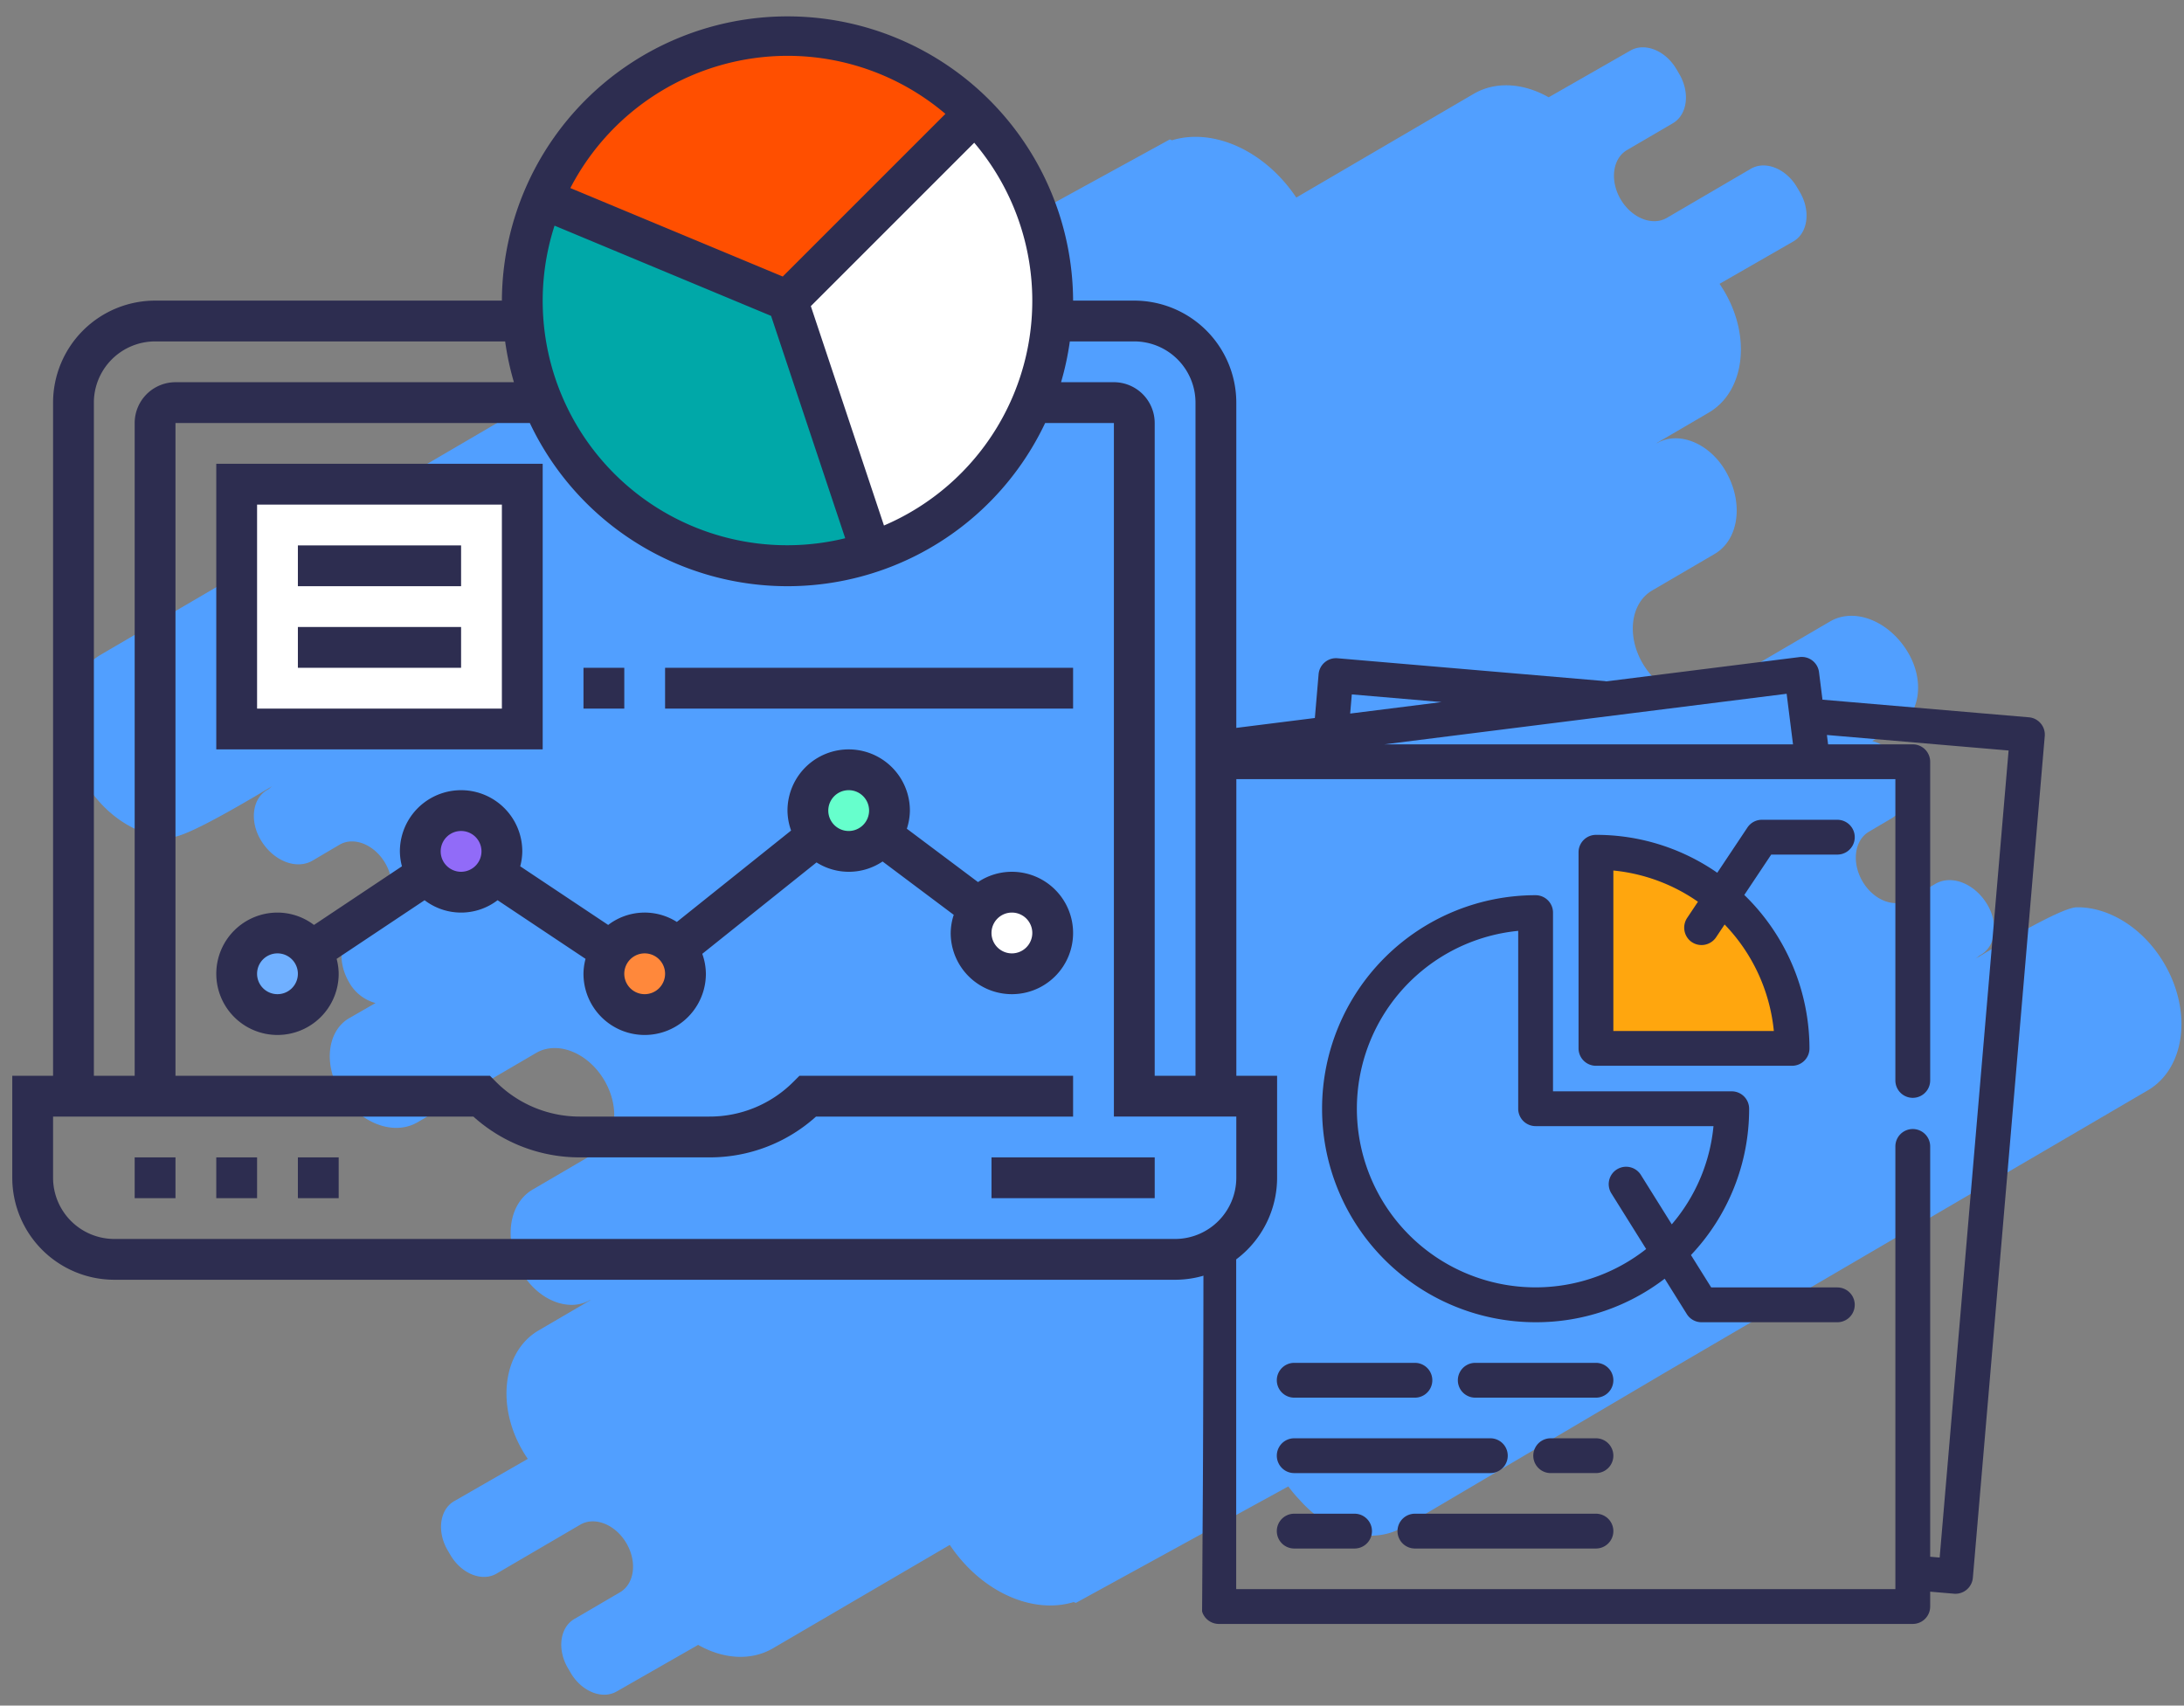
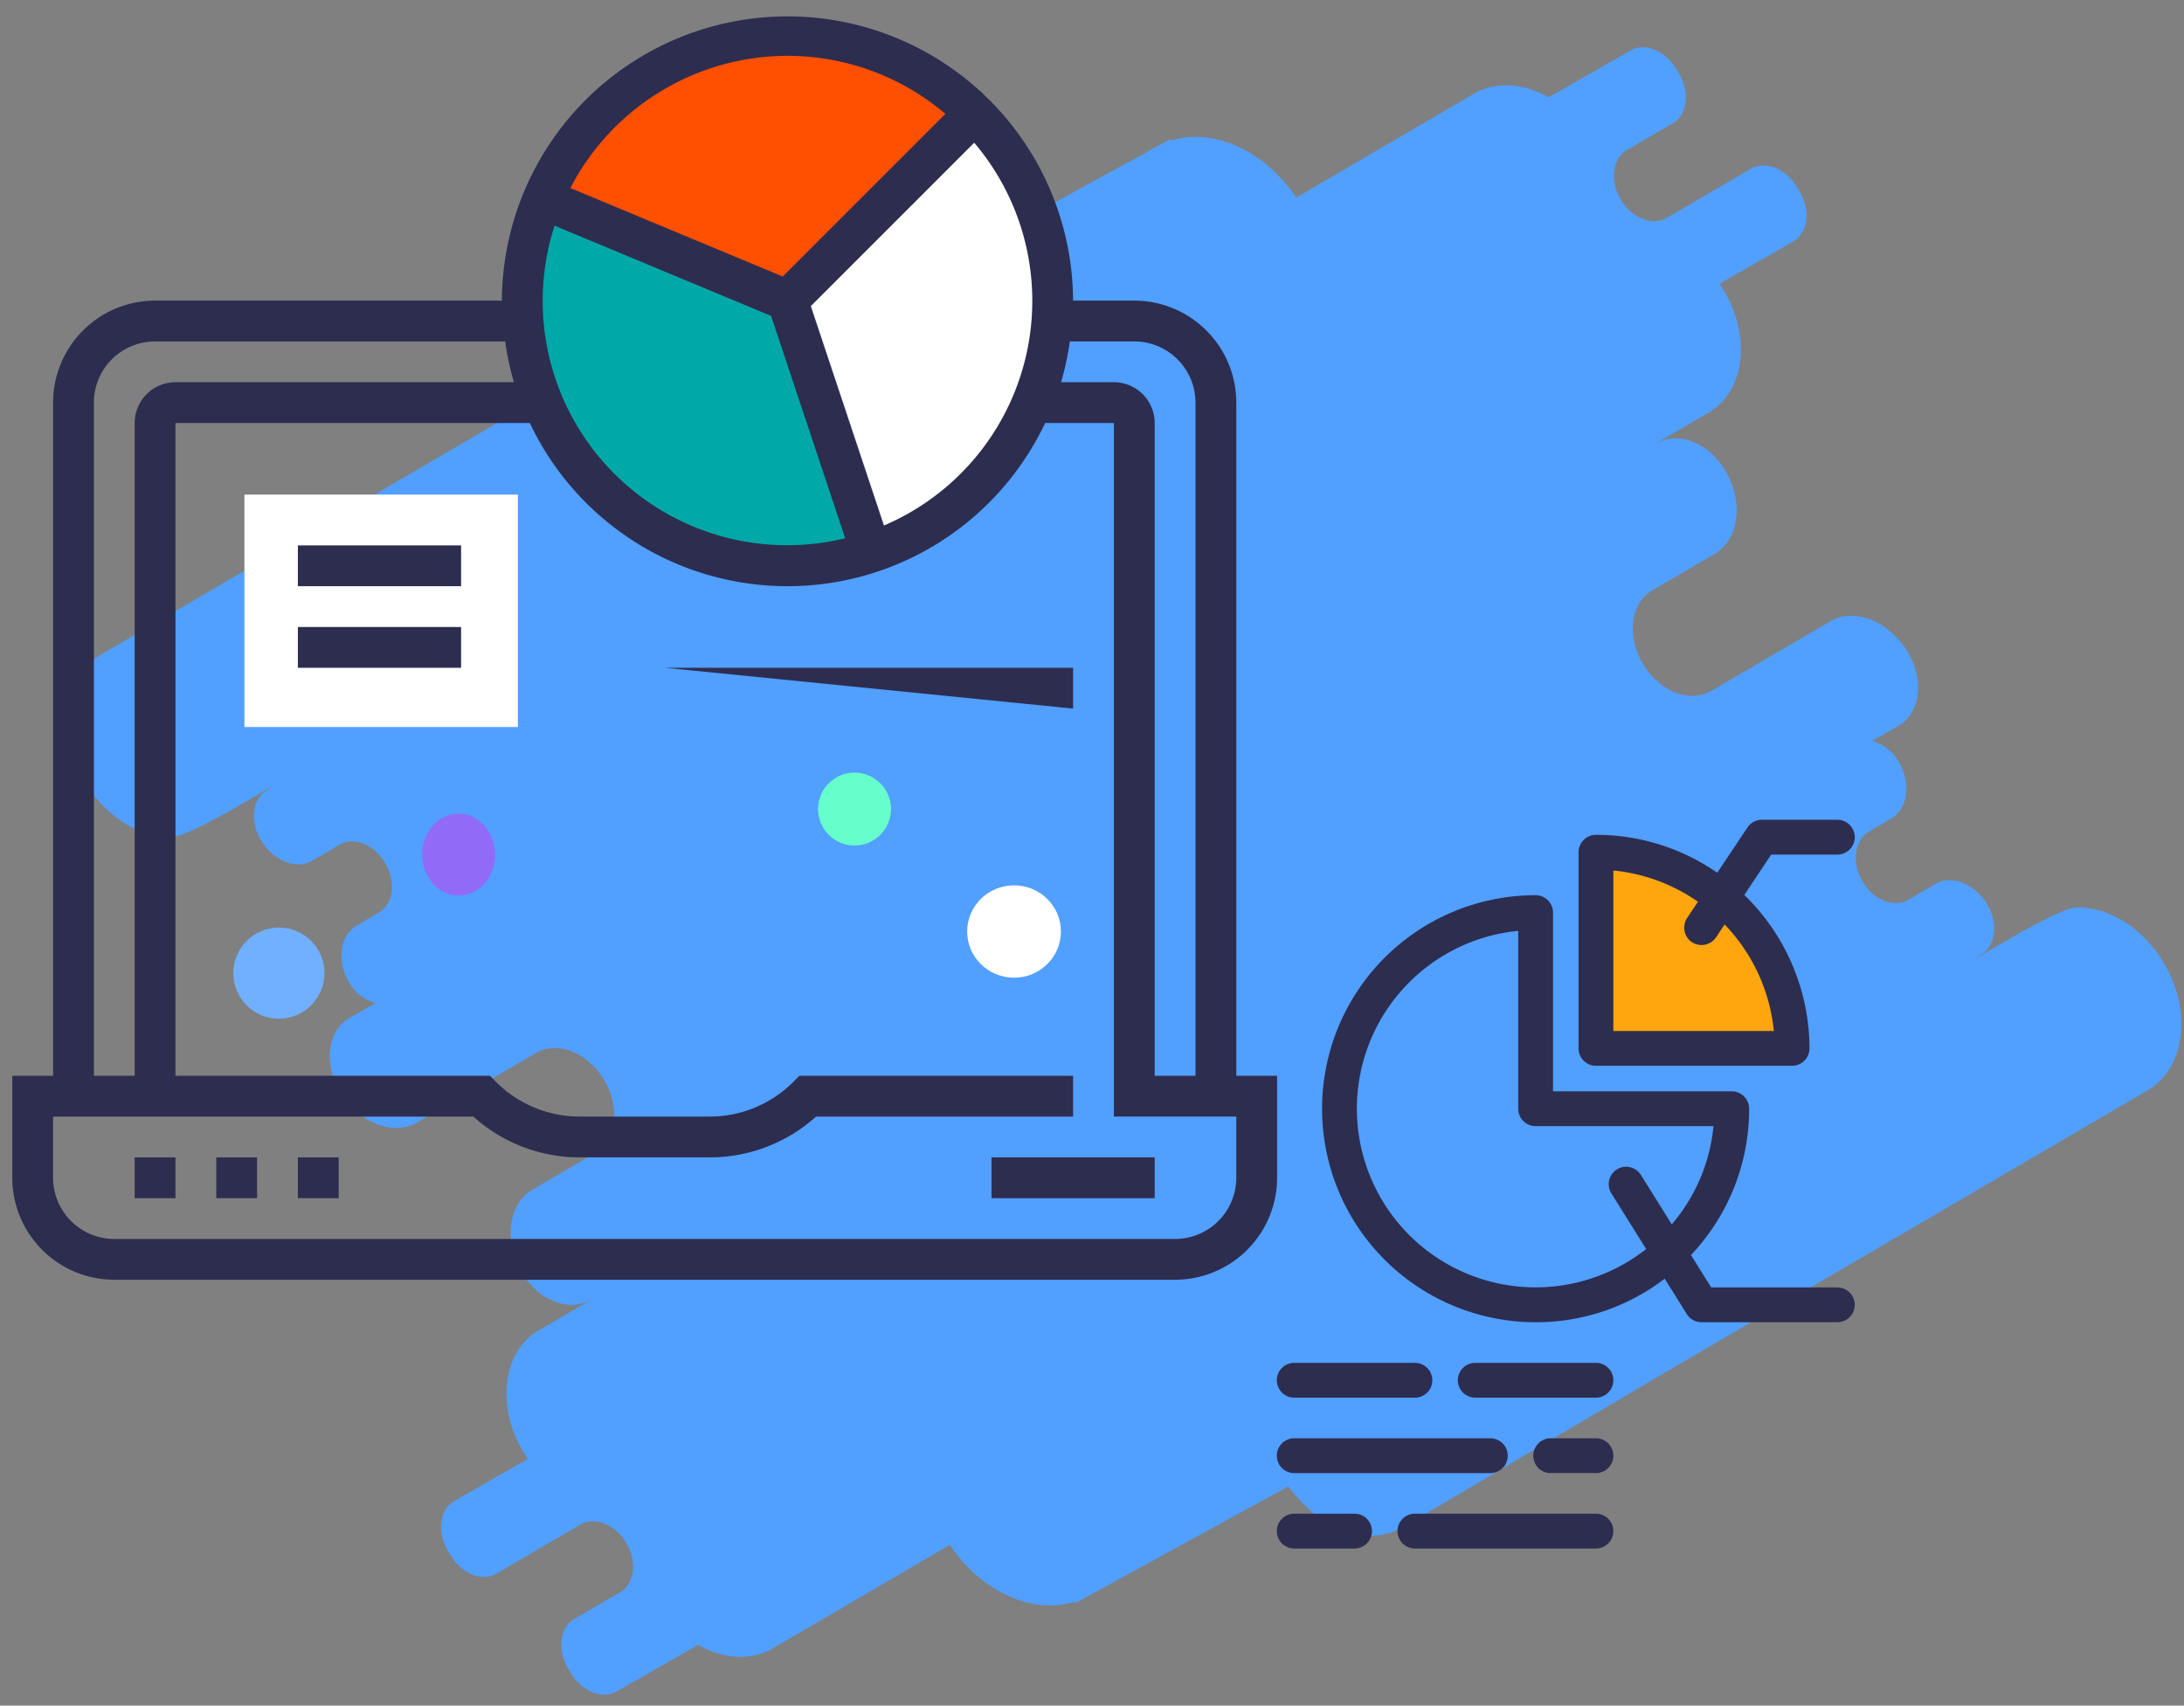
<svg xmlns="http://www.w3.org/2000/svg" viewBox="0 0 343.845 268.544">
  <rect x="0" y="0" width="343.845" height="268.544" fill="#808080" stroke="none" />
  <defs>
    <style>.cls-1{fill:#519fff;}.cls-2{fill:#00a8a8;}.cls-3{fill:#fff;}.cls-4{fill:#ffa60e;}.cls-5{fill:#70b0ff;}.cls-6{fill:#6fc;}.cls-7{fill:#2d2d50;}.cls-8{fill:#916bf8;}.cls-9{fill:#ff883b;}.cls-10{fill:#ff4f00;}</style>
  </defs>
  <title>riskCROP</title>
  <g id="cloud">
    <path class="cls-1" d="M70.74,93.106l12.669-7.637c-.019-4.518,1.962-9.196,5.458-11.258l95.288-52.248a.79.79,0,0,1,.348.126c6.55-1.998,14.63,1.628,19.581,9.018L232.006,14.781c3.504-2.049,7.893-1.688,11.813.539L256.659,7.977c2.288-1.338,5.547-.032,7.279,2.917l.441.75c1.732,2.949,1.281,6.424-1.006,7.761l-7.213,4.217c-2.288,1.338-2.738,4.813-1.006,7.761,1.732,2.949,4.991,4.255,7.279,2.917l13.213-7.725c2.288-1.338,5.547-.032,7.279,2.917l.441.75c1.732,2.949,1.282,6.424-1.006,7.761l-11.64,6.688c.27.392.53.796.777,1.215,4.253,7.241,3.147,15.774-2.471,19.059L260.841,69.751l.019.038c3.389-1.982,8.217-.047,10.783,4.322l0.0 0c2.927,4.982,2.166,10.853-1.7,13.113l-9.825,5.744c-3.389,1.982-4.057,7.13-1.491,11.498s7.394,6.304,10.783,4.322l18.713-10.941c3.866-2.26,9.371-.053,12.297,4.93l0.0 0c2.566,4.369,1.898,9.517-1.491,11.498l-4.172,2.397a6.814,6.814,0,0,1,4.192,3.306l0.0 0c1.959,3.373,1.436,7.352-1.167,8.888l-3.542,2.089c-2.283,1.346-2.741,4.835-1.024,7.793,1.717,2.958,4.96,4.264,7.243,2.917l4.21-2.483c2.603-1.535,6.301-.046,8.26,3.327l0.0.001c1.717,2.958,1.259,6.447-1.024,7.793l-.339.203a3.782,3.782,0,0,1-.626.494c7.967-4.779,13.928-8.001,15.937-8.145,5.027-.106,10.53,3.187,13.852,8.844,4.459,7.592,3.299,16.538-2.591,19.982l-74.697,43.673c-.023.013-.047.022-.07.035l-42.46,25.045c-4.976,2.935-11.715.961-16.351-4.331a20.258,20.258,0,0,1-2.857-3.781c-3.272-5.571-3.508-11.864-1.08-16.184L174.039,232.091c-2.283,1.347-5.525.041-7.243-2.917l-.437-.752c-1.717-2.957-1.259-6.446,1.024-7.793l9.78-5.769a24.521,24.521,0,0,1-4.036-5.21,24.79,24.79,0,0,1-2.339-5.408l-3.638,2.146c-2.283,1.347-5.525.04-7.243-2.917l-.437-.753a6.839,6.839,0,0,1-.736-5.568l-10.893,6.536c-3.382,1.995-8.186.06-10.73-4.321l-0-0c-2.902-4.997-2.128-10.892,1.729-13.167l18.671-11.013c3.382-1.995,4.061-7.164,1.516-11.545s-7.348-6.316-10.73-4.322l-9.802,5.782c-3.857,2.275-9.336.068-12.237-4.929l-0-0c-2.544-4.381-1.865-9.55,1.517-11.545l-.024-.035-8.163,4.815c-5.605,3.306-13.568.099-17.785-7.163-.244-.42-.469-.846-.677-1.274l-11.512,6.908c-2.283,1.347-5.525.041-7.243-2.917l-.437-.752c-1.717-2.958-1.259-6.447,1.024-7.793l13.184-7.776c2.283-1.346,2.741-4.836,1.024-7.793s-4.96-4.263-7.243-2.917l-7.197,4.245c-2.283,1.346-5.525.04-7.243-2.917l-.437-.753c-1.717-2.957-1.259-6.447,1.024-7.793l12.669-7.637a14.102,14.102,0,0,1,1.242-5.986,4.793,4.793,0,0,0-5.39-.764l-7.197,4.245c-2.283,1.346-5.525.04-7.243-2.917l-.437-.753C67.999,97.941,68.457,94.452,70.74,93.106Z" />
    <path class="cls-1" d="M282.491,181.429l-12.632,7.615c.019,4.504-1.956,9.169-5.442,11.225l-95.012,52.097a.788.788,0,0,1-.347-.125c-6.531,1.992-14.588-1.623-19.524-8.992l-27.841,16.278c-3.494,2.043-7.87,1.683-11.779-.537l-12.803,7.322c-2.281,1.334-5.53.031-7.257-2.909l-.439-.748c-1.727-2.94-1.278-6.405,1.004-7.739l7.192-4.205c2.281-1.334,2.73-4.799,1.003-7.739-1.727-2.94-4.977-4.243-7.258-2.909l-13.175,7.703c-2.281,1.334-5.531.031-7.258-2.909l-.439-.748c-1.727-2.94-1.278-6.405,1.004-7.739L83.094,229.701c-.269-.391-.529-.794-.774-1.212-4.241-7.22-3.138-15.728,2.464-19.003l8.158-4.769-.019-.038c-3.38,1.976-8.193.046-10.752-4.309l-0-0c-2.918-4.968-2.159-10.822,1.695-13.075l9.796-5.727c3.379-1.976,4.045-7.109,1.487-11.465s-7.372-6.285-10.752-4.31l-18.659,10.909c-3.854,2.253-9.344.053-12.262-4.915L53.475,171.786c-2.559-4.356-1.893-9.489,1.487-11.465l4.16-2.39a6.794,6.794,0,0,1-4.179-3.296l-0-0c-1.953-3.363-1.432-7.331,1.164-8.862l3.531-2.083c2.276-1.342,2.733-4.821,1.021-7.77-1.712-2.949-4.946-4.251-7.222-2.909l-4.198,2.476c-2.596,1.531-6.283.046-8.236-3.317l-0-.001c-1.712-2.949-1.255-6.428,1.021-7.77l.338-.203a3.772,3.772,0,0,1,.625-.493c-7.944,4.765-13.888,7.978-15.89,8.122-5.012.106-10.499-3.178-13.812-8.818-4.446-7.57-3.29-16.49,2.583-19.924L90.347,59.537c.023-.013.047-.022.07-.035l42.336-24.972c4.961-2.927,11.681-.958,16.304,4.318a20.199,20.199,0,0,1,2.849,3.77c3.263,5.555,3.498,11.829,1.077,16.137l26.509-15.908c2.276-1.343,5.509-.041,7.222,2.909l.436.75c1.712,2.949,1.255,6.428-1.021,7.77l-9.752,5.752a24.451,24.451,0,0,1,4.024,5.195,24.718,24.718,0,0,1,2.333,5.392l3.627-2.139c2.276-1.343,5.509-.04,7.222,2.909l.436.75a6.819,6.819,0,0,1,.733,5.552l10.861-6.518c3.372-1.989,8.162-.06,10.699,4.309l0.0 0c2.893,4.982,2.122,10.86-1.724,13.128l-18.617,10.981c-3.372,1.989-4.049,7.143-1.512,11.512s7.327,6.298,10.699,4.309l9.774-5.765c3.846-2.268,9.309-.068,12.201,4.915l0.0 0c2.537,4.369,1.86,9.523-1.512,11.511l.024.035,8.139-4.801c5.589-3.297,13.529-.099,17.733,7.142.243.419.467.843.675,1.27l11.479-6.888c2.276-1.343,5.509-.04,7.222,2.909l.436.75c1.712,2.949,1.256,6.428-1.021,7.77l-13.145,7.754c-2.276,1.342-2.733,4.822-1.021,7.77s4.946,4.251,7.222,2.909l7.176-4.233c2.276-1.343,5.509-.04,7.222,2.909l.436.75c1.712,2.949,1.255,6.428-1.021,7.77l-12.632,7.615a14.061,14.061,0,0,1-1.238,5.969,4.779,4.779,0,0,0,5.374.762l7.176-4.233c2.276-1.343,5.509-.04,7.222,2.909l.436.75C285.224,176.608,284.767,180.087,282.491,181.429Z" />
    <path class="cls-2" d="M87.703,31.23c8.902,4.306,21.389,7.164,31.147,15.07,10.983,8.898,14.839,28.533,17.222,42.878-13.841,1.48-33.887-4.618-43.773-14.892S82.878,49.764,84.152,35.224" />
    <rect class="cls-3" x="38.48" y="77.874" width="43.056" height="36.597" />
    <polygon class="cls-4" points="251.606 140.305 250.888 163.985 281.027 164.703 276.722 150.351 267.393 139.587 252.323 134.564 251.606 140.305" />
    <circle class="cls-5" cx="43.911" cy="153.221" r="7.176" />
    <circle class="cls-6" cx="134.538" cy="127.388" r="5.741" />
-     <path class="cls-7" d="M321.288,113.905a2.722,2.722,0,0,0-1.862-.965l-32.499-2.776L286.382,105.834a2.738,2.738,0,0,0-3.06-2.377L252.884,107.284a2.621,2.621,0,0,0-.357-.056l-41.965-3.585c-.077-.007-.155-.01-.232-.01a2.757,2.757,0,0,0-2.731,2.507l-.59,6.911-17.878,2.248q.003.258.007.516h0l.039,3.057c.197,17.15.257,34.301.28,51.453a18.514,18.514,0,0,1,4.765,2.155c.051.032.095.07.145.103v-0c.085.061.17.122.257.182V122.679H298.404v47.436a2.74,2.74,0,0,0,5.48,0V119.939a2.743,2.743,0,0,0-2.74-2.74H287.811l-.185-1.474,28.603,2.443-10.853,127.07-1.492-.127V180.507a2.74,2.74,0,1,0-5.48,0v69.704H194.623V194.327c-.085.057-.171.111-.257.168h0a11.163,11.163,0,0,1-4.899,1.696q-0,11.059-.032,22.119-.008,3.286-.016,6.572-.029,8.627-.093,17.253c-.025,3.855-.04,7.71-.073,11.564a2.287,2.287,0,0,0,.106.319,2.772,2.772,0,0,0,2.525,1.673h109.26a2.743,2.743,0,0,0,2.74-2.74v-2.341l3.756.321c.077.007.154.01.23.01a2.758,2.758,0,0,0,2.733-2.507l11.319-132.53A2.722,2.722,0,0,0,321.288,113.905Zm-108.72-1.553.258-3.016,14.131,1.207Zm69.72,4.846H217.948l63.338-7.963Z" />
    <path class="cls-7" d="M289.268,134.555a2.74,2.74,0,1,0-0-5.48H277.391a2.733,2.733,0,0,0-2.28,1.22l-4.748,7.122a33.344,33.344,0,0,0-19.099-5.967,2.743,2.743,0,0,0-2.74,2.74v30.878a2.743,2.743,0,0,0,2.74,2.74h30.878a2.743,2.743,0,0,0,2.74-2.74,33.755,33.755,0,0,0-10.262-24.156l4.238-6.357ZM254.004,162.328V137.063a28.017,28.017,0,0,1,13.317,4.918l-1.711,2.566a2.769,2.769,0,0,0,.516,3.617,2.761,2.761,0,0,0,4.044-.577l1.351-2.026a28.118,28.118,0,0,1,7.749,16.767Z" />
    <path class="cls-7" d="M241.763,140.951a33.618,33.618,0,1,0,0,67.236,33.235,33.235,0,0,0,20.324-6.855l3.48,5.568a2.725,2.725,0,0,0,2.323,1.288h21.377a2.74,2.74,0,0,0,0-5.48H269.409l-3.187-5.099a33.431,33.431,0,0,0,9.159-23.038,2.743,2.743,0,0,0-2.74-2.74H244.503v-28.138A2.743,2.743,0,0,0,241.763,140.951Zm12.799,43.17a2.74,2.74,0,0,0-.871,3.776l5.478,8.764A28.133,28.133,0,1,1,239.023,146.564v28.006a2.743,2.743,0,0,0,2.74,2.74h28.006a27.818,27.818,0,0,1-6.568,15.465l-4.863-7.781a2.739,2.739,0,0,0-3.776-.871Z" />
    <path class="cls-7" d="M201.019,217.323a2.743,2.743,0,0,0,2.74,2.74h19.002a2.74,2.74,0,1,0,0-5.48H203.759A2.743,2.743,0,0,0,201.019,217.323Z" />
    <path class="cls-7" d="M251.264,214.583H232.262a2.74,2.74,0,1,0,0,5.48H251.264a2.74,2.74,0,0,0,0-5.48Z" />
    <path class="cls-7" d="M203.759,231.94h30.878a2.74,2.74,0,0,0,0-5.48H203.759a2.74,2.74,0,0,0,0,5.48Z" />
    <path class="cls-7" d="M251.264,226.459h-7.126a2.74,2.74,0,1,0,0,5.48H251.264a2.74,2.74,0,0,0,0-5.48Z" />
    <path class="cls-7" d="M203.759,243.815h9.501a2.74,2.74,0,1,0,0-5.48h-9.501a2.74,2.74,0,1,0,0,5.48Z" />
    <path class="cls-7" d="M251.264,238.335H222.761a2.74,2.74,0,1,0,0,5.48H251.264a2.74,2.74,0,0,0,0-5.48Z" />
    <ellipse class="cls-8" cx="72.207" cy="134.564" rx="5.741" ry="6.458" />
-     <ellipse class="cls-9" cx="101.269" cy="152.863" rx="6.1" ry="6.817" />
    <ellipse class="cls-3" cx="159.649" cy="146.668" rx="7.381" ry="7.271" />
    <path class="cls-3" d="M152.407,23.136a119.164,119.164,0,0,0-21.998,18.818c-1.505,1.645-3.026,3.46-3.363,5.663a11.986,11.986,0,0,0,.89,5.462c3.058,9.305,4.361,23.382,7.419,32.687,7.61-2.755,18.505-10.282,23.681-16.505,3.581-4.305,4.127-11.478,4.79-17.038,1.253-10.514-2.92-23.157-9.096-31.759" />
    <path class="cls-10" d="M89.872,32.673a119.164,119.164,0,0,0,26.674,11.248c2.144.61,4.448,1.158,6.57.472a11.986,11.986,0,0,0,4.486-3.24c6.952-6.9,18.957-14.366,25.909-21.265-5.87-5.572-17.478-11.945-25.358-13.789-5.452-1.275-12.111,1.447-17.38,3.343C100.809,13.027,91.372,22.418,86.444,31.79" />
    <path class="cls-7" d="M21.203,182.229h6.424v6.424H21.203Z" />
    <path class="cls-7" d="M34.05,182.229H40.474v6.424H34.05Z" />
    <path class="cls-7" d="M46.898,182.229h6.424v6.424H46.898Z" />
    <path class="cls-7" d="M156.1,182.229h25.695v6.424H156.1Z" />
    <path class="cls-7" d="M194.641,169.382V63.391a16.078,16.078,0,0,0-16.059-16.059h-9.635a44.966,44.966,0,0,0-89.931,0h-54.601A16.078,16.078,0,0,0,8.356,63.391V169.382H1.932v16.059A16.078,16.078,0,0,0,17.991,201.5H185.006a16.078,16.078,0,0,0,16.059-16.059V169.382ZM178.582,53.756a9.648,9.648,0,0,1,9.635,9.635V169.382h-6.424V66.603a6.43,6.43,0,0,0-6.424-6.424h-8.318a44.65,44.65,0,0,0,1.38-6.424ZM87.306,35.529l34.09,14.205,11.673,35.012A38.482,38.482,0,0,1,87.306,35.529Zm51.864,47.213L127.656,48.199,153.382,22.472a38.47,38.47,0,0,1-14.212,60.27ZM123.981,8.79a38.364,38.364,0,0,1,24.863,9.138L123.233,43.539,89.795,29.609A38.549,38.549,0,0,1,123.981,8.79Zm-109.202,54.601a9.648,9.648,0,0,1,9.635-9.635H79.53a44.231,44.231,0,0,0,1.38,6.424H27.627A6.43,6.43,0,0,0,21.203,66.603V169.382H14.779ZM194.641,185.441a9.648,9.648,0,0,1-9.635,9.635H17.991a9.648,9.648,0,0,1-9.635-9.635v-9.635H74.526a24.957,24.957,0,0,0,16.788,6.424H111.686a24.957,24.957,0,0,0,16.788-6.424h40.472v-6.424h-43.084l-.941.941a18.594,18.594,0,0,1-13.239,5.483H91.311a18.599,18.599,0,0,1-13.239-5.483l-.938-.941H27.627V66.603H83.416a44.868,44.868,0,0,0,81.13,0h10.824v109.202h19.271Z" />
-     <path class="cls-7" d="M159.311,137.263a9.581,9.581,0,0,0-5.335,1.622l-11.205-8.401a9.49,9.49,0,0,0,.481-2.856,9.635,9.635,0,0,0-19.271,0,9.537,9.537,0,0,0,.568,3.141L106.561,145.161a9.444,9.444,0,0,0-10.809.472l-13.849-9.234a9.424,9.424,0,0,0,.325-2.348,9.635,9.635,0,1,0-19.271,0,9.424,9.424,0,0,0,.325,2.348l-13.849,9.234a9.534,9.534,0,0,0-5.746-1.946,9.635,9.635,0,1,0,9.635,9.635,9.424,9.424,0,0,0-.325-2.348l13.849-9.234a9.456,9.456,0,0,0,11.492,0l13.849,9.234a9.444,9.444,0,0,0-.325,2.348,9.635,9.635,0,0,0,19.271,0,9.537,9.537,0,0,0-.568-3.141l17.988-14.392a9.51,9.51,0,0,0,10.398-.147l11.205,8.401a9.49,9.49,0,0,0-.481,2.856,9.635,9.635,0,1,0,9.635-9.635ZM43.686,156.534a3.212,3.212,0,1,1,3.212-3.212A3.218,3.218,0,0,1,43.686,156.534Zm28.906-19.271a3.212,3.212,0,1,1,3.212-3.212A3.218,3.218,0,0,1,72.592,137.263Zm28.906,19.271a3.212,3.212,0,1,1,3.212-3.212A3.218,3.218,0,0,1,101.499,156.534Zm32.118-25.695a3.212,3.212,0,1,1,3.212-3.212A3.218,3.218,0,0,1,133.617,130.84Zm25.695,19.271a3.212,3.212,0,1,1,3.212-3.212A3.218,3.218,0,0,1,159.311,150.111Z" />
-     <path class="cls-7" d="M85.439,73.027H34.05v44.966H85.439ZM79.016,111.569H40.474V79.45H79.016Z" />
    <path class="cls-7" d="M46.898,85.874H72.592v6.424H46.898Z" />
    <path class="cls-7" d="M46.898,98.721H72.592v6.424H46.898Z" />
-     <path class="cls-7" d="M91.863,105.145h6.424v6.424H91.863Z" />
-     <path class="cls-7" d="M104.71,105.145h64.236v6.424H104.71Z" />
+     <path class="cls-7" d="M104.71,105.145h64.236v6.424Z" />
  </g>
</svg>